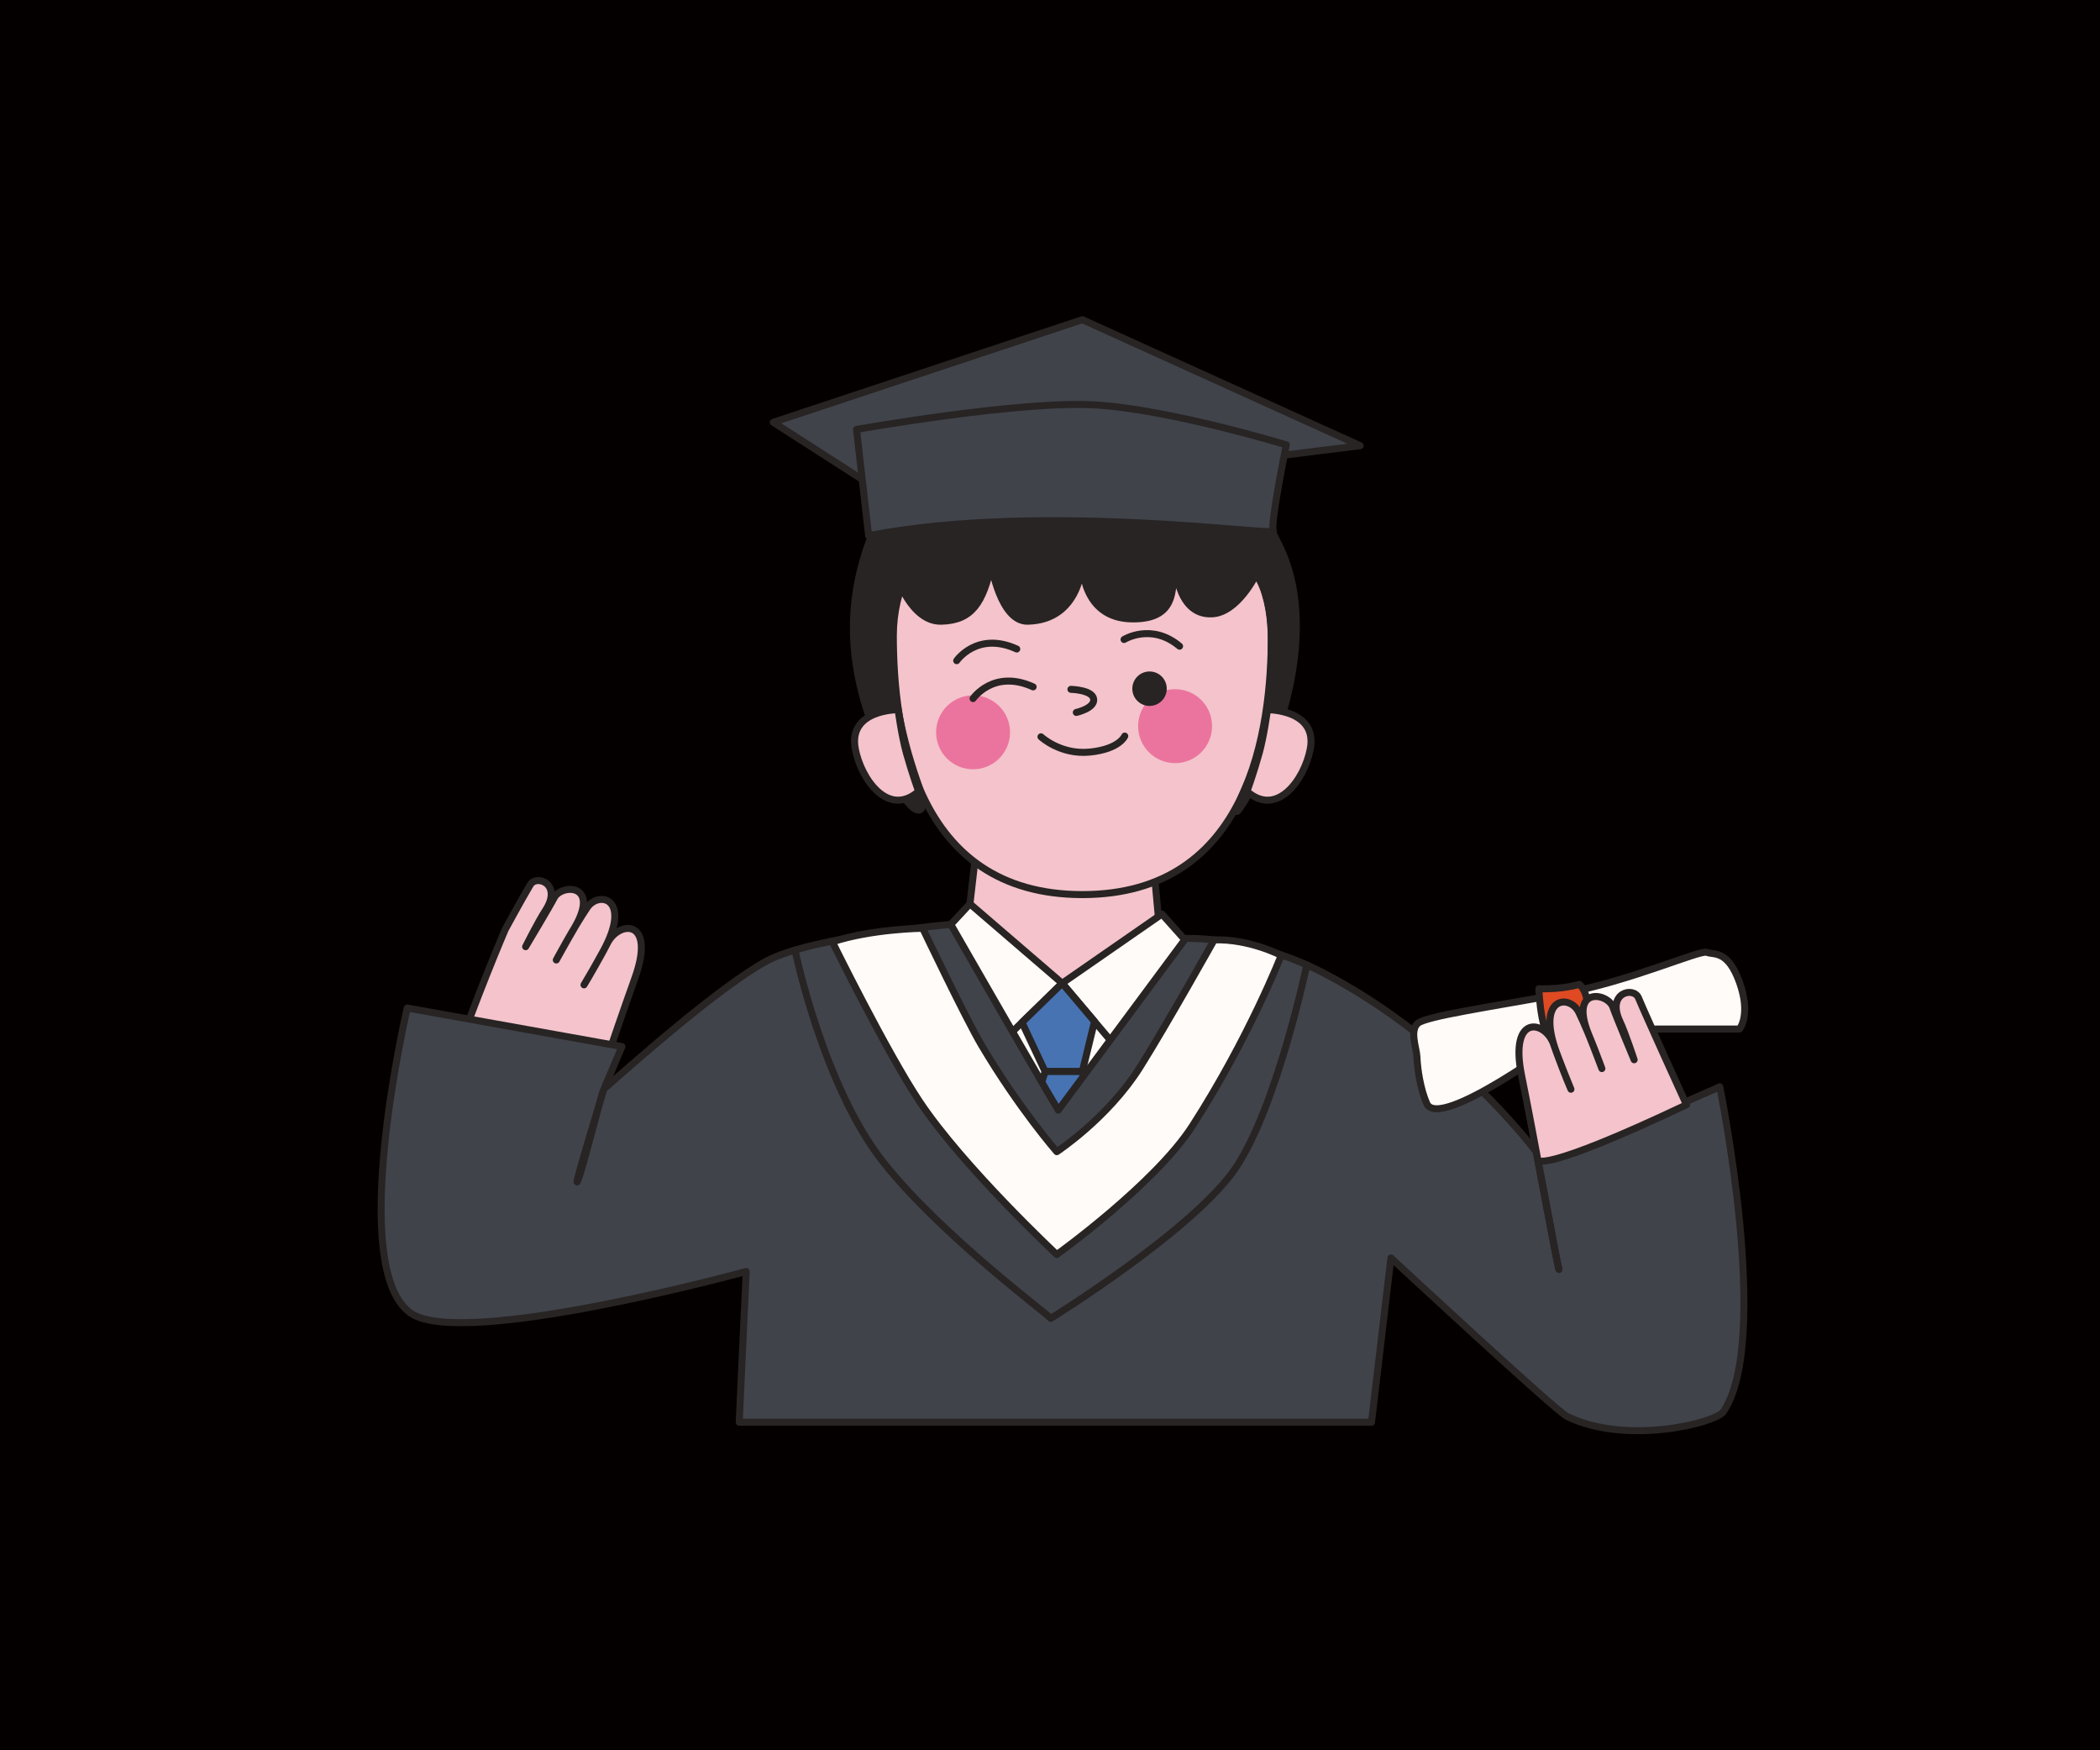
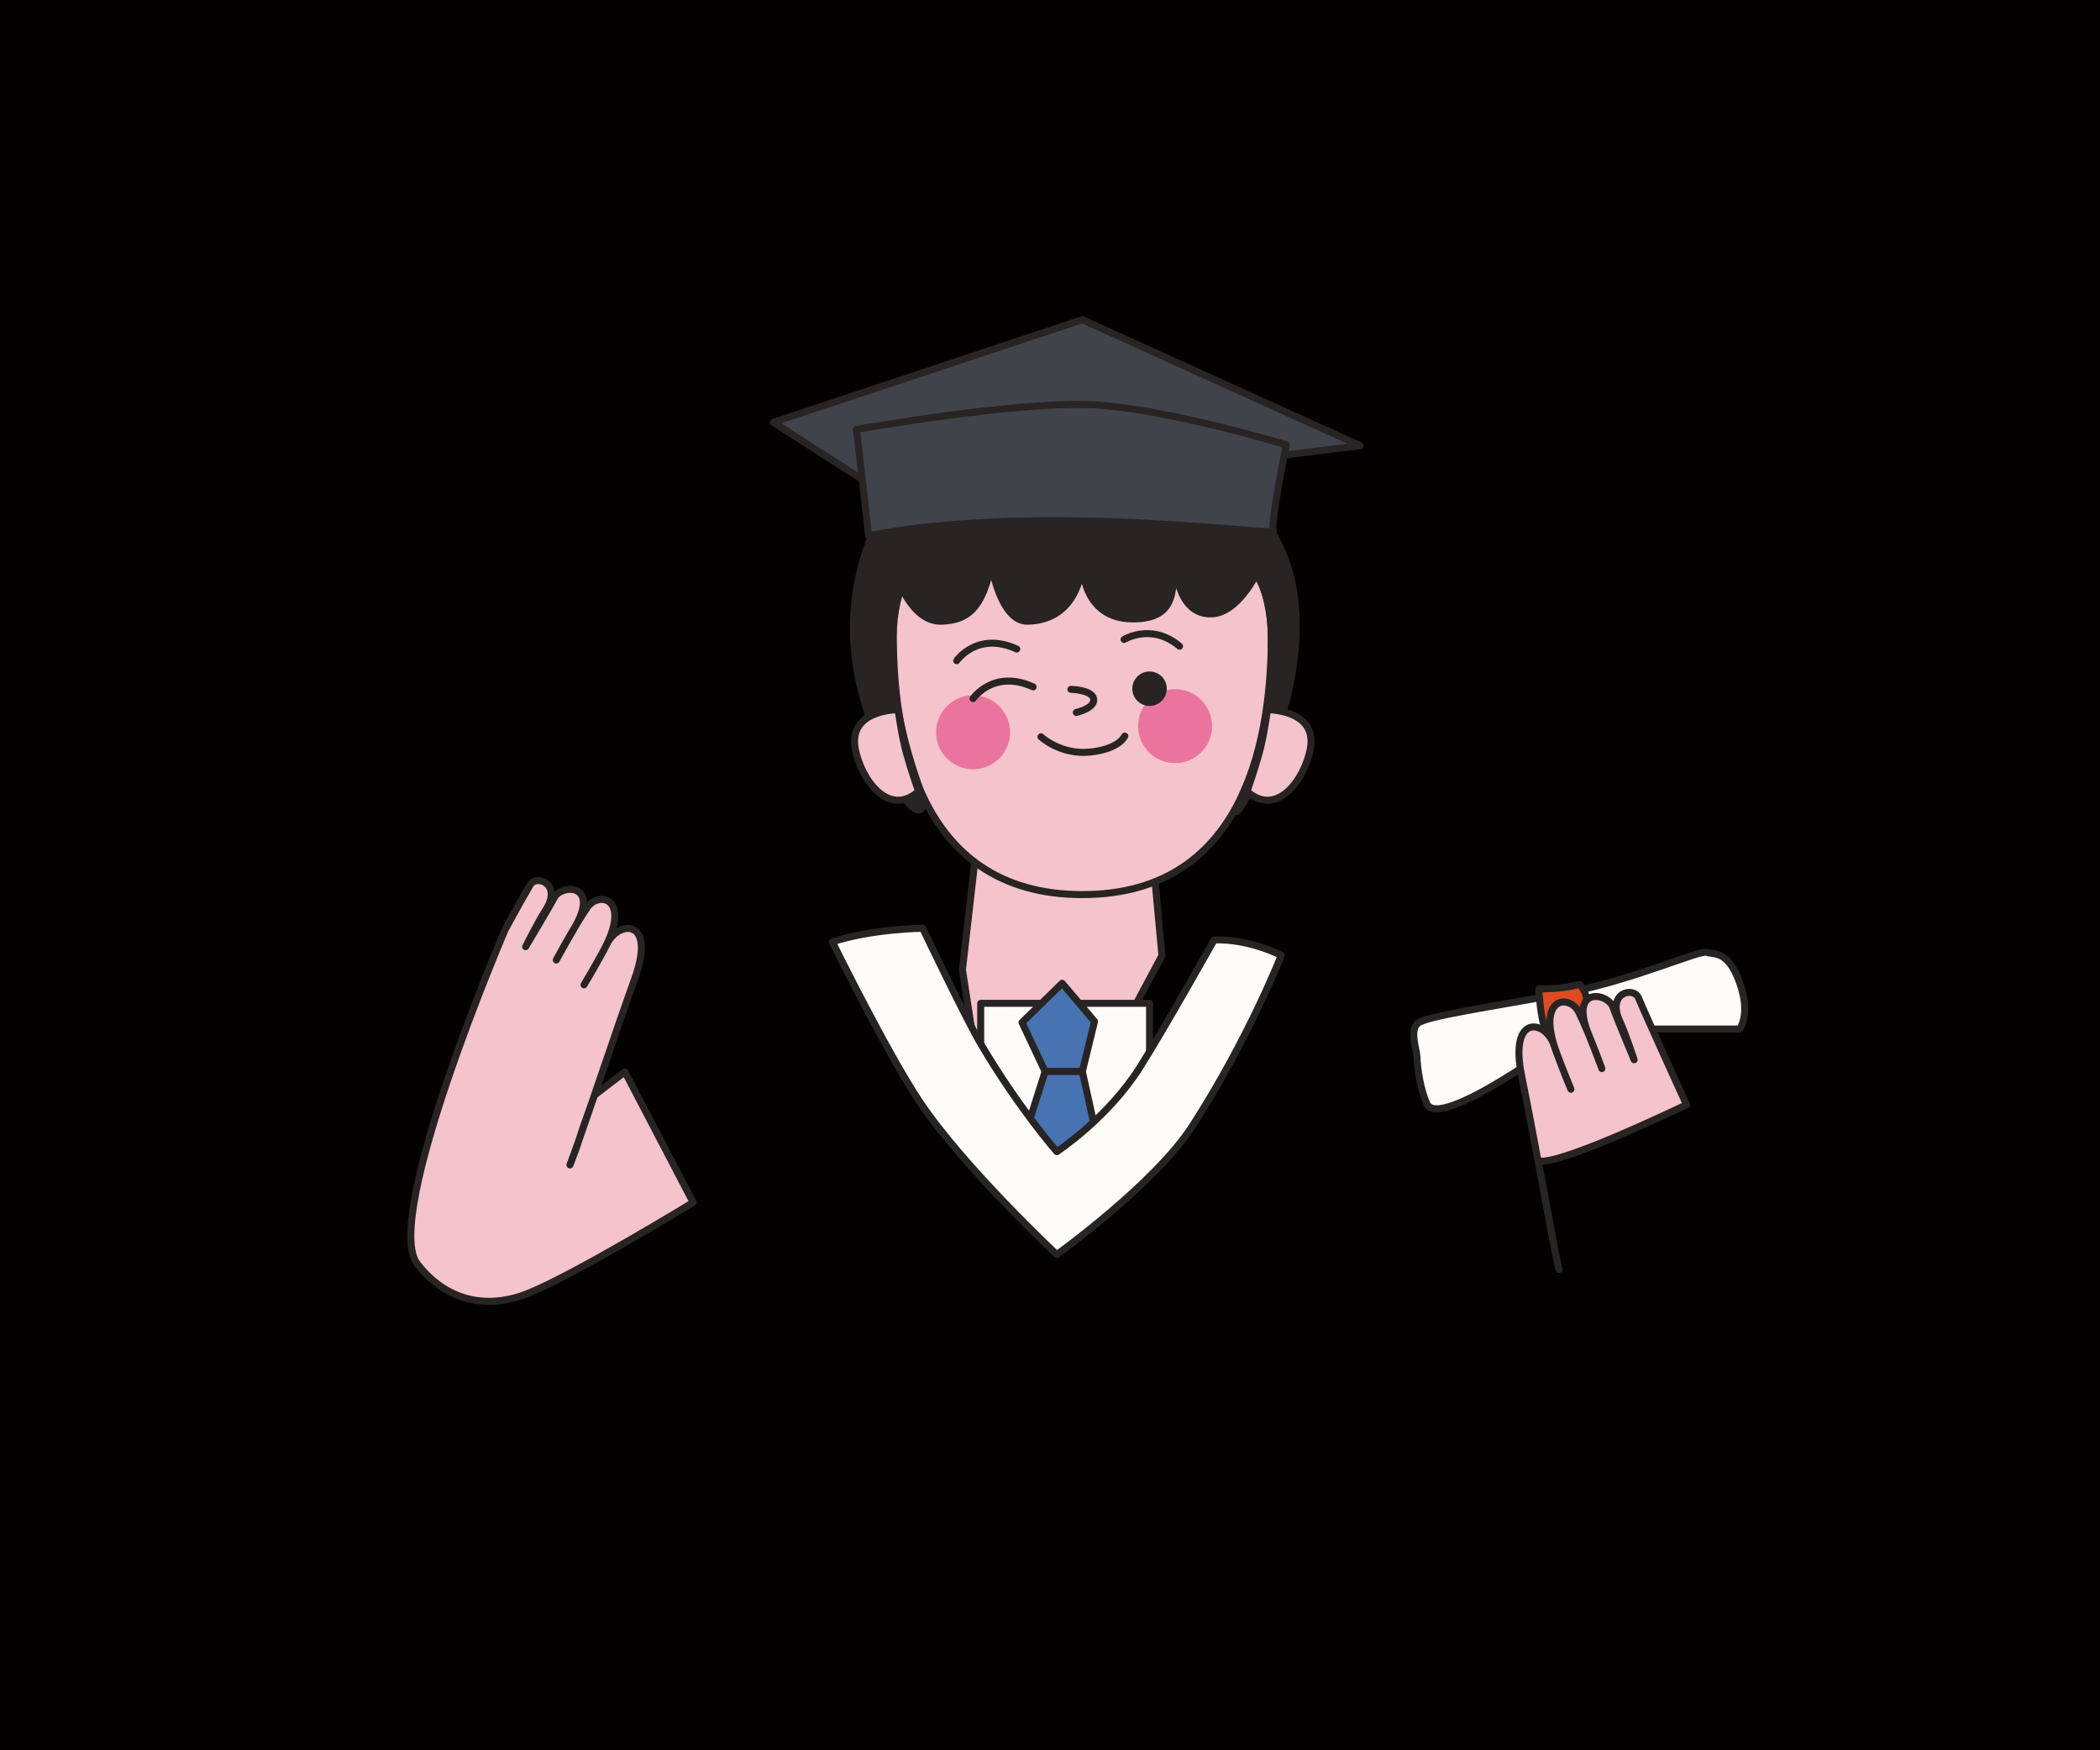
<svg xmlns="http://www.w3.org/2000/svg" id="_圖層_1" data-name="圖層 1" viewBox="0 0 300 250">
  <defs>
    <style>
      .cls-1, .cls-2, .cls-3, .cls-4, .cls-5, .cls-6, .cls-7 {
        stroke: #272423;
        stroke-linecap: round;
        stroke-linejoin: round;
      }

      .cls-1, .cls-8 {
        fill: none;
      }

      .cls-2 {
        fill: #4773b3;
      }

      .cls-3 {
        fill: #df4a23;
      }

      .cls-4 {
        fill: #41434b;
      }

      .cls-9 {
        fill: #eb749e;
      }

      .cls-5, .cls-10 {
        fill: #272423;
      }

      .cls-6 {
        fill: #fffbf8;
      }

      .cls-7 {
        fill: #f4c3cb;
      }

      .cls-11 {
        fill: #040000;
      }
    </style>
  </defs>
  <rect class="cls-11" x="-10.73" y="-8.89" width="316.54" height="263.79" />
  <g>
    <path class="cls-7" d="M89.28,153.11l9.74,18.64s-17.2,10.52-23.91,13.11c-3.74,1.45-10.29,2.28-15.47-4.3-5.18-6.57,12.53-47.79,12.53-47.79,0,0,2.2-4.06,3.58-6.39.92-1.54,4.65-.1,2.15,3.7-1.02,1.56-2.81,5.14-2.81,5.14,0,0,3.47-5.79,4.08-6.99,1-1.97,6.67-2.11,2.89,4.32-1.06,1.8-2.59,4.57-2.59,4.57,0,0,2.3-4.33,4.41-7.48,1.65-2.45,6.44-1.38,2.32,6.17-1.85,3.39-2.77,4.86-2.77,4.86,0,0,2.25-3.77,3.35-5.96,1.64-3.25,6.98-3.53,3.91,5.03-3.07,8.56-7.17,20.99-8.63,24.91-1.63,4.35.33-.68.6-1.65.27-.98,2.27-6.57,2.27-6.57l4.33-3.32Z" />
    <polygon class="cls-7" points="164.33 118.5 165.99 136.5 156.99 153.33 140.16 155.83 137.49 138.5 140.16 115.16 164.33 118.5" />
    <rect class="cls-6" x="140.1" y="143.31" width="24.12" height="20.5" />
-     <polygon class="cls-6" points="165.99 130.56 151.74 140.44 159.6 149.73 170.85 136.01 165.99 130.56" />
-     <polygon class="cls-6" points="138.56 129.1 151.74 140.44 139.95 151.93 132.07 136.09 138.56 129.1" />
    <path class="cls-2" d="M149.3,153.05h5.32l1.74-7.15-4.62-5.46-5.74,5.6,3.3,7.01Z" />
    <polygon class="cls-2" points="144.98 166.68 149.3 153.05 154.62 153.05 157.4 165.64 144.98 166.68" />
-     <path class="cls-4" d="M151.19,158.56c-.81-1.17-15.36-26.52-15.36-26.52,0,0-19.85,1.69-26.39,5.27-6.48,3.54-18.38,14-23.17,18.25-.24.21-2.93,11.08-3.67,12.92-1.17,2.92,3.67-12.92,3.67-12.92l2.58-6.08-30.67-5.5s-8.73,37.17.51,43.59c7.4,5.14,47.91-5.96,47.91-5.96l-1,21.53h90.33l2.77-23.47s23.55,21.87,25.15,22.64c8.58,4.18,21.25.91,22.33-.66,6.92-10.08-.5-46.42-.5-46.42,0,0-25.72,11.6-26.24,9.27l3.22,16.73-3.22-16.73s-11.96-16.02-30.51-25.6c-10.17-5.25-19.55-4.86-19.55-4.86l-18.2,24.53Z" />
    <path class="cls-6" d="M202.42,150.94c.06,1.71.5,4.67,1.41,6.7,1.78,3.94,19.67-9.33,19.67-9.33,0,0,6.5-1.33,13.5-1.33h11.5s1.67-2,0-6.67-3.67-3.89-4.67-4.28c-1-.39-10.83,4.11-20.83,5.94s-19.17,3.17-20.42,4.17-.21,3.6-.16,4.8Z" />
    <path class="cls-3" d="M219.84,141.23s.25,8.33,3.01,8.46c.99.04,1.36.22,3.86-.56,0,0,1.04-6.78-1.1-8.53,0,0-2.4.75-5.77.62Z" />
    <path class="cls-7" d="M240.91,157.76s-5.81-12.73-6.84-15.23c-.68-1.65-4.59-.77-2.66,3.35.79,1.69,2.04,5.49,2.04,5.49,0,0-2.6-6.23-3.03-7.5-.71-2.09-6.3-3.05-3.48,3.86.79,1.93,1.9,4.9,1.9,4.9,0,0-1.65-4.62-3.29-8.03-1.28-2.66-6.17-2.29-3.18,5.77,1.34,3.62,2.05,5.21,2.05,5.21,0,0-1.68-4.05-2.46-6.38-1.16-3.45-6.4-4.5-4.59,4.42,1.81,8.91,4.07,21.8,4.96,25.89.98,4.54-.23-.72-.35-1.72-.13-1.01-2.28-12.11-2.28-12.11,0,0,.17,2.08,21.25-7.89Z" />
    <path class="cls-8" d="M182.67,155.83c.21,8.35.8,17.33.8,17.33,0,0-1.17-8.99-.8-17.33Z" />
    <path class="cls-7" d="M181.62,90.78c0,13.25-3,37-27,37s-27-23.75-27-37,12.09-24,27-24,27,10.75,27,24Z" />
    <path class="cls-5" d="M153.12,59.45s-20.82-.01-27.65,14.78c-7.25,15.71-1.62,27.52,1.17,34.77,2.93,7.6,6.46,8.72,4.68,3.5-1.78-5.22-5.44-15.77-3.31-30.44,0,0,2.12,6.75,6.42,6.67,4.45-.09,5.97-2.67,7.2-8,0,0,1.29,8.08,5.19,8,7.59-.17,7.79-8.33,7.79-8.33,0,0-.18,7.94,7.14,8,6.92.06,5.52-4.99,6.11-8.33,0,0,.04,7.85,5.28,7.61,3.67-.17,6.29-5.61,6.29-5.61,0,0,2.19,2.47,2.19,9.47,0,7.8-.58,13.94-3.71,21-3.71,8.36,1.76-.79,3.71-5.8,3.2-8.19,5.5-19.7,1.25-28.57s-10.62-19.17-29.75-18.71Z" />
    <path class="cls-9" d="M144.29,104.6c0,2.91-2.36,5.28-5.28,5.28s-5.28-2.36-5.28-5.28,2.36-5.28,5.28-5.28,5.28,2.36,5.28,5.28Z" />
    <path class="cls-9" d="M173.15,103.72c0,2.91-2.36,5.28-5.28,5.28s-5.28-2.36-5.28-5.28,2.36-5.28,5.28-5.28,5.28,2.36,5.28,5.28Z" />
    <path class="cls-7" d="M131.22,113.04c-4.3,3.77-8.21-1.73-9.03-6.05-1.08-5.67,6.11-5.62,6.11-5.62,0,0,.5,3.75,1.2,6.25.77,2.76,1.73,5.43,1.73,5.43Z" />
    <path class="cls-7" d="M178.15,113.04c4.3,3.77,8.21-1.73,9.03-6.05,1.08-5.67-6.11-5.62-6.11-5.62,0,0-.5,3.75-1.2,6.25-.77,2.76-1.73,5.43-1.73,5.43Z" />
    <path class="cls-10" d="M166.68,98.37c0,1.36-1.1,2.46-2.46,2.46h0c-1.36,0-2.46-1.1-2.46-2.46h0c0-1.36,1.1-2.46,2.46-2.46h0c1.36,0,2.46,1.1,2.46,2.46h0Z" />
    <path class="cls-1" d="M136.67,94.37s2.92-4.25,8.58-1.67" />
    <path class="cls-1" d="M139.01,99.78s2.92-4.25,8.58-1.67" />
    <path class="cls-1" d="M160.58,91.34s3.91-2.42,7.93.96" />
    <path class="cls-1" d="M152.99,98.46s3.09.07,3.25,1.4c.16,1.32-2.48,1.9-2.48,1.9" />
    <path class="cls-1" d="M148.71,105.24s2.78,2.61,7,2.18c4.22-.43,4.97-2.28,4.97-2.28" />
    <polygon class="cls-4" points="129.59 72.6 110.47 60.32 154.62 45.66 194.31 63.66 155.31 68.49 129.59 72.6" />
    <path class="cls-4" d="M124.09,76.51l-1.73-15.17s23.47-4.17,34.18-3.5c10.72.67,27.22,5.7,27.22,5.7,0,0-2.36,11.46-1.85,12.3.51.83-32.82-4.17-57.82.67Z" />
    <path class="cls-6" d="M131.81,132.59s-7.21.07-12.9,1.94c0,0,7.74,15.72,12.44,22.78,6.25,9.38,19.62,21.88,19.62,21.88,0,0,14.05-10.09,19.38-18.38,8.12-12.62,12.68-24.35,12.68-24.35,0,0-4.53-2.38-9.58-2.21,0,0-6.84,12.21-10.6,18.19-4.59,7.28-11.88,12.06-11.88,12.06,0,0-5.37-6.13-10.74-15.19-2.27-3.83-8.42-16.72-8.42-16.72Z" />
-     <path class="cls-1" d="M113.57,135.7s4.03,19.5,12.66,30.36c8.33,10.49,23.75,21.88,23.88,22.25,0,0,20.62-12.75,26.5-21.62s10.08-28.87,10.08-28.87" />
  </g>
</svg>